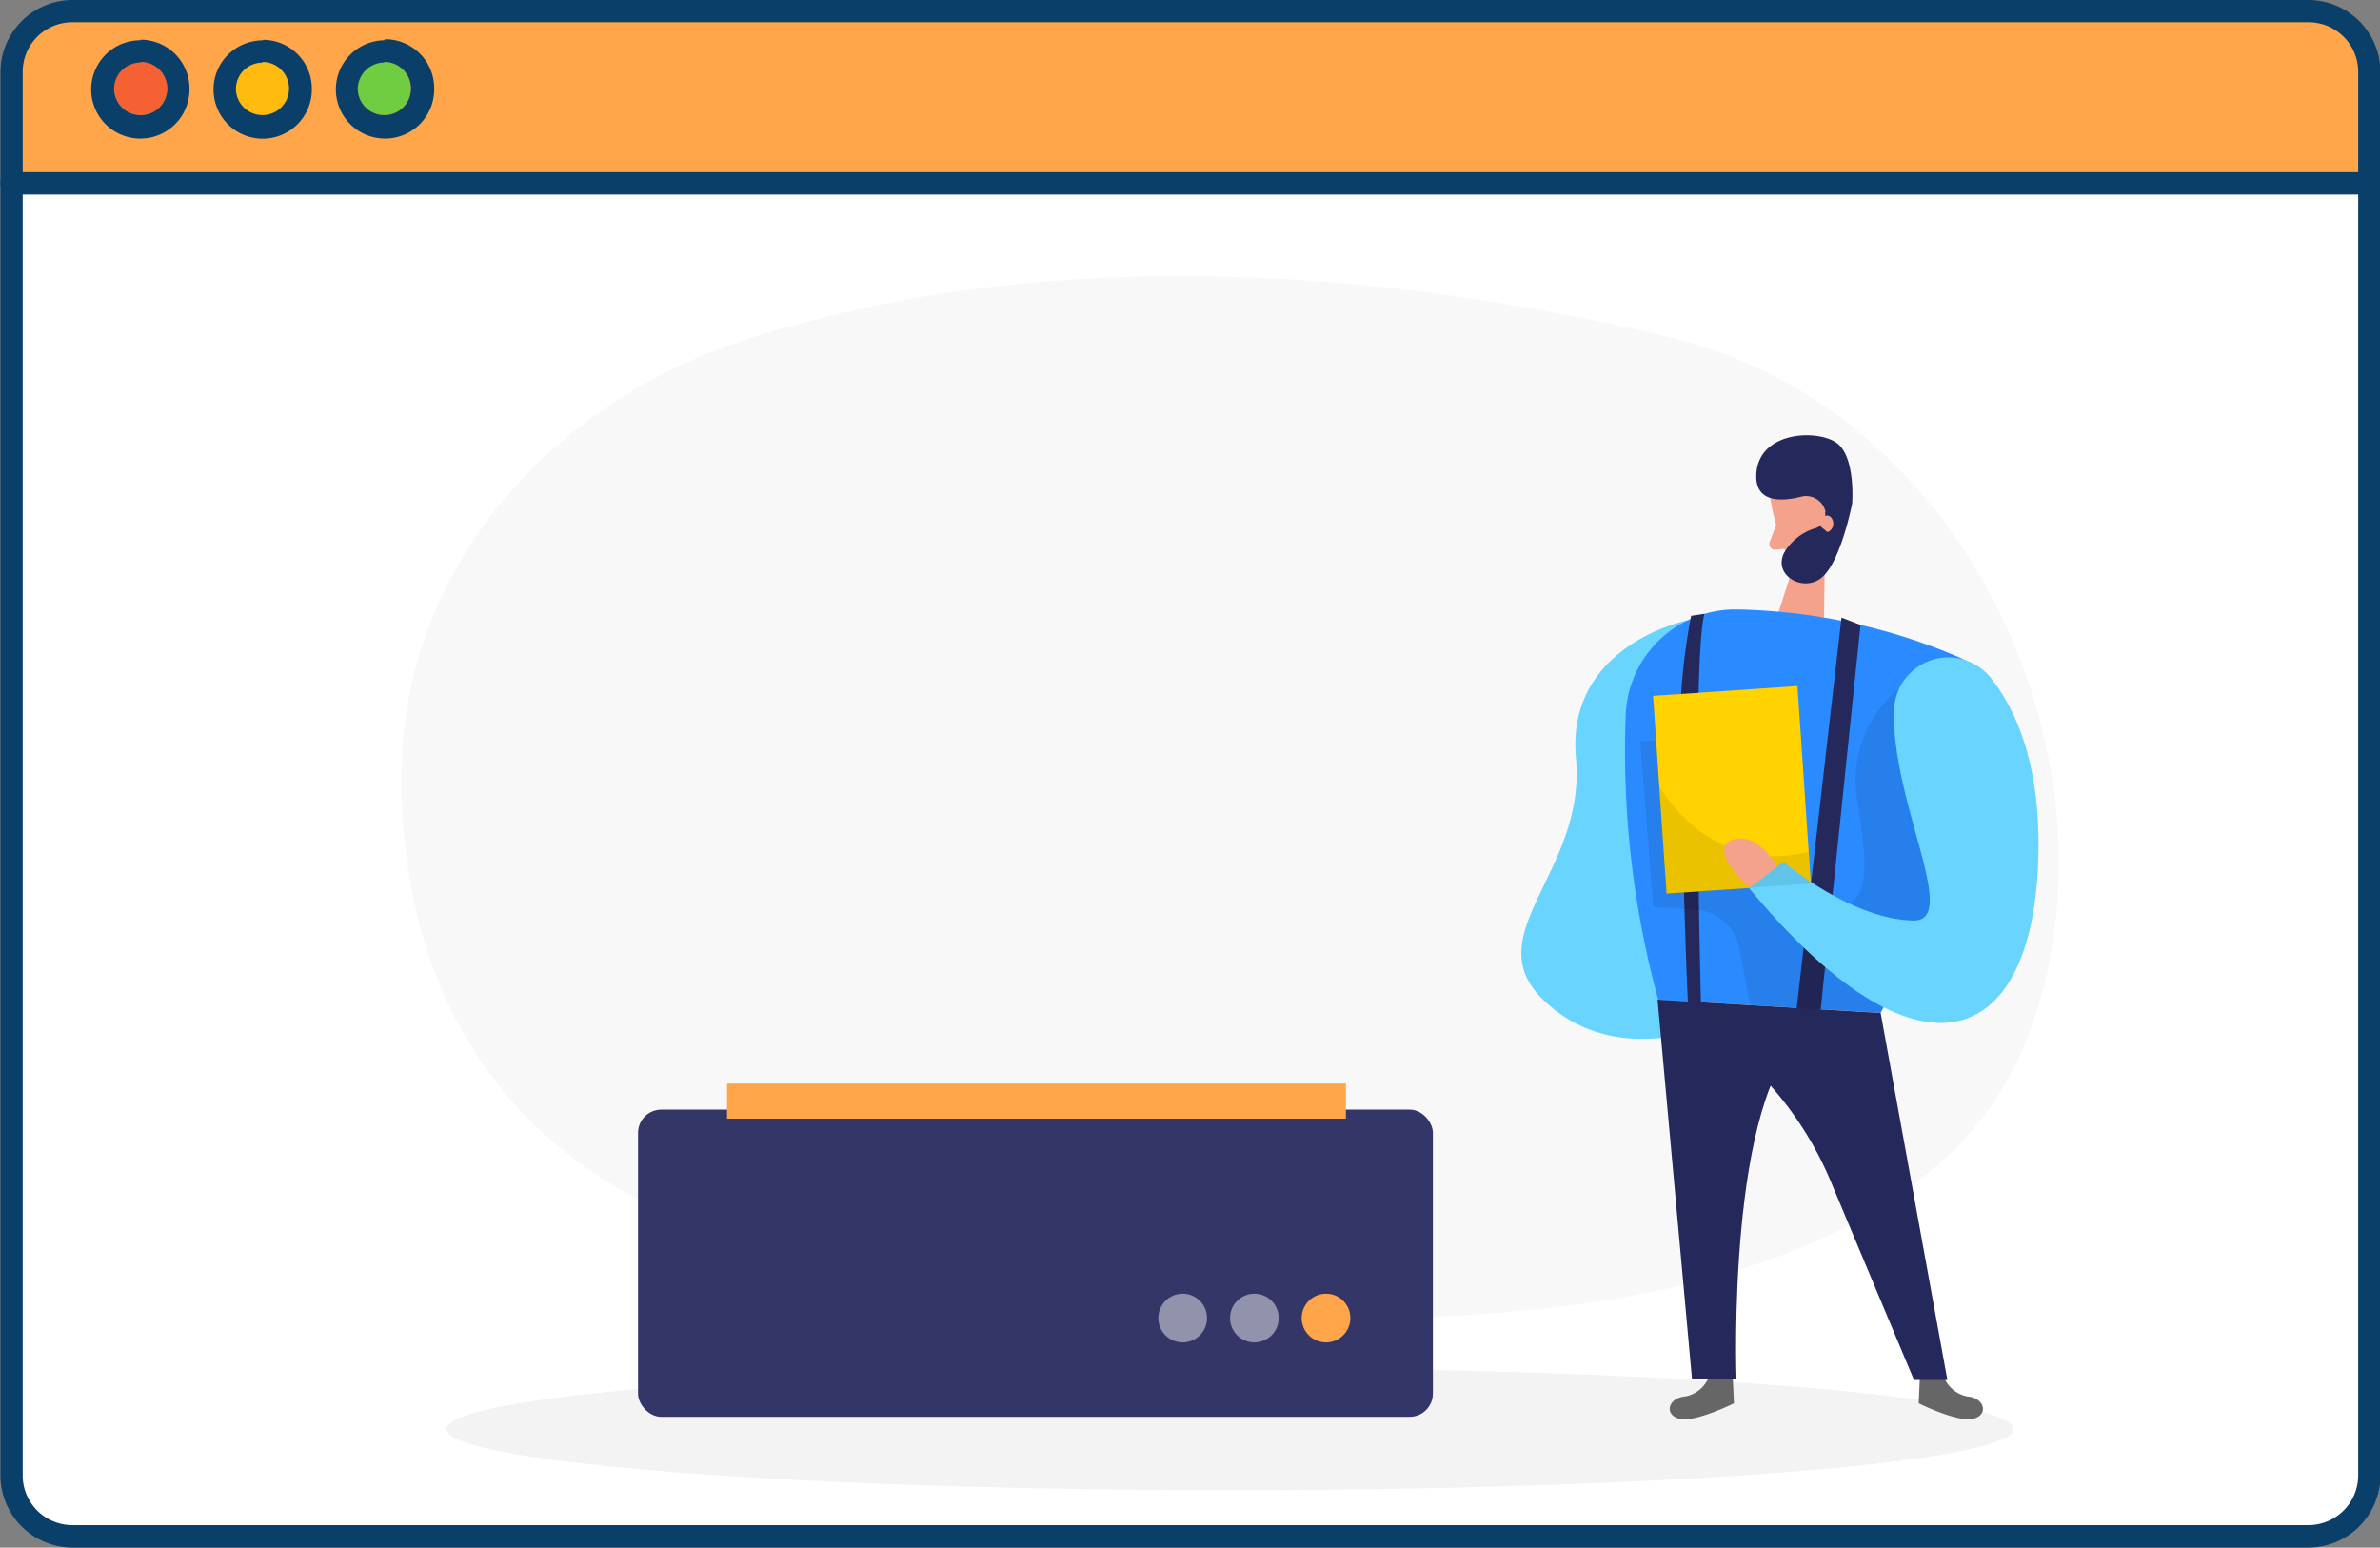
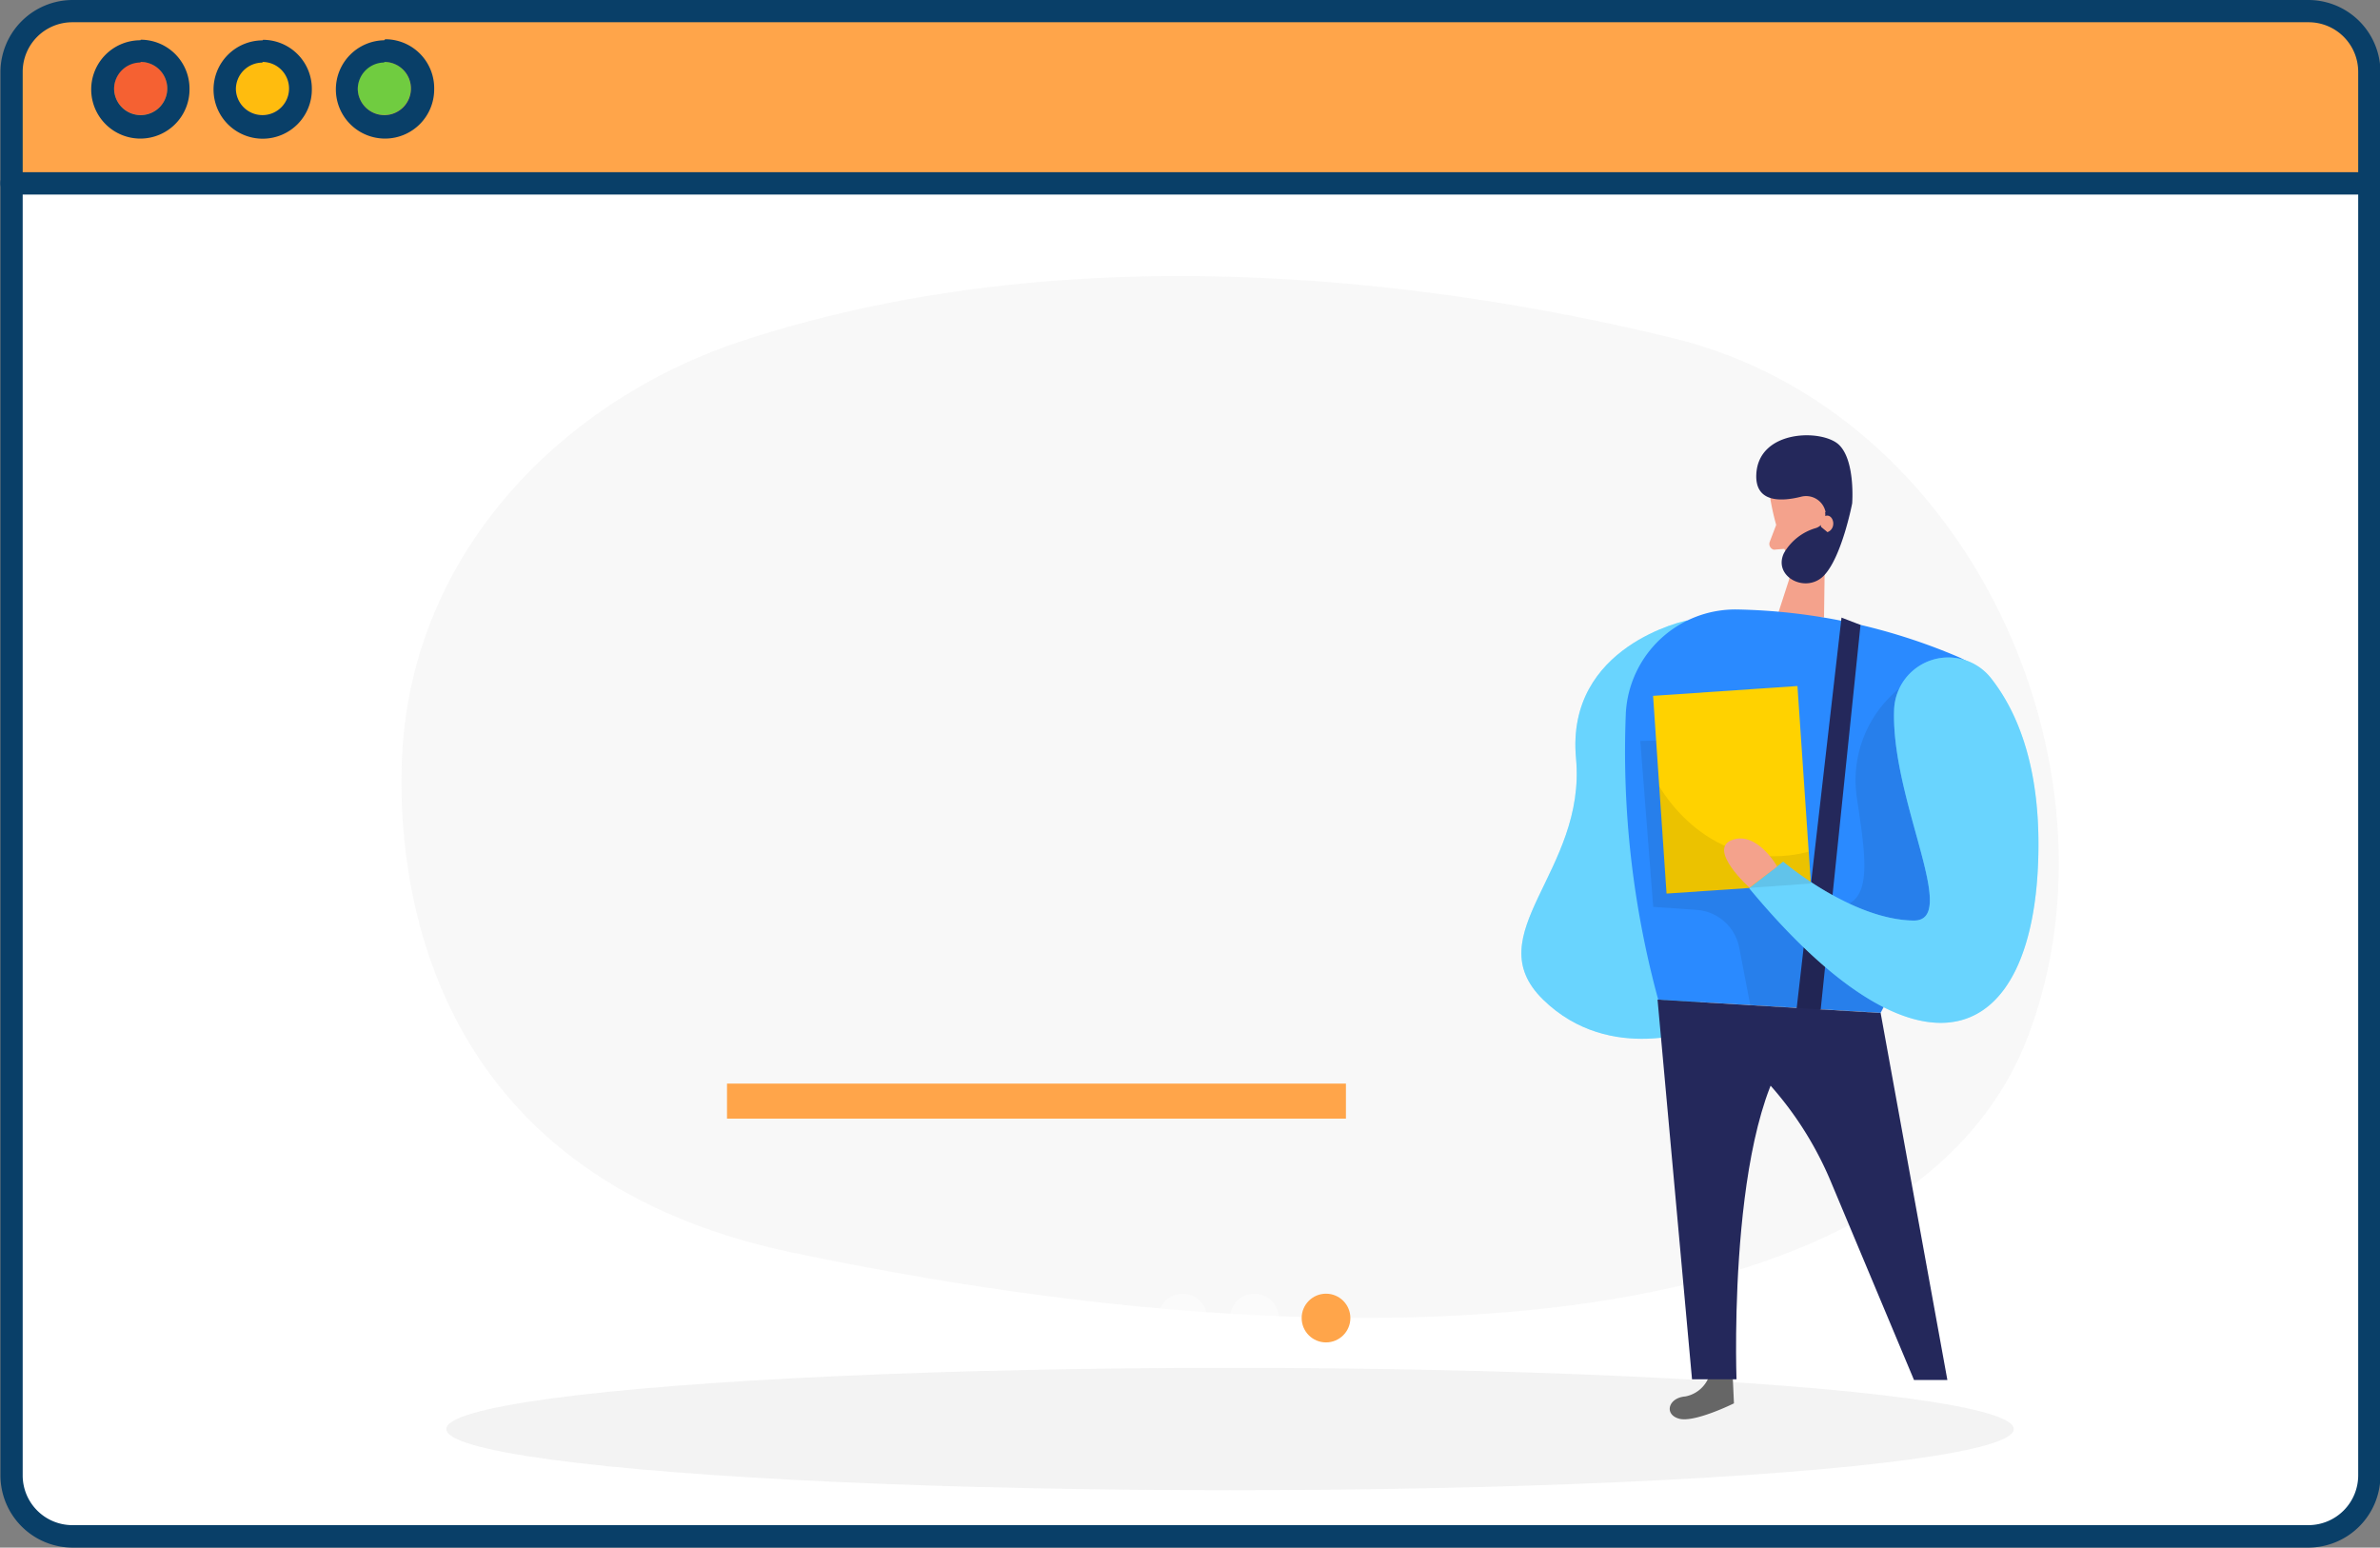
<svg xmlns="http://www.w3.org/2000/svg" id="Capa_1" data-name="Capa 1" viewBox="0 0 214 139.15">
  <rect x="0" y="0" width="214" height="139.15" fill="#808080" stroke="none" />
  <title>img-host-01</title>
  <path d="M213,16.46V132.67a5.47,5.47,0,0,1-5.47,5.47H6.44A5.47,5.47,0,0,1,1,132.68H1V16.46Z" transform="translate(0.04 0)" style="fill:#fff" />
  <path d="M207.56,139.15H6.44A6.5,6.5,0,0,1,0,132.67V16.46a1,1,0,0,1,1-1H213a1,1,0,0,1,1,1V132.67A6.5,6.5,0,0,1,207.56,139.15ZM2,17.48V132.67a4.47,4.47,0,0,0,4.45,4.46H207.56a4.48,4.48,0,0,0,4.44-4.46V17.48Z" transform="translate(0.04 0)" style="fill:#093f68" />
  <path d="M6.44,1H207.57A5.46,5.46,0,0,1,213,6.43h0v10H1v-10A5.48,5.48,0,0,1,6.44,1Z" transform="translate(0.04 0)" style="fill:#ffa54a" />
  <path d="M213,17.48H1a1,1,0,0,1-1-1v-10A6.5,6.5,0,0,1,6.46,0H207.57A6.49,6.49,0,0,1,214,6.43v10a1,1,0,0,1-1,1Zm-211-2H212v-9A4.46,4.46,0,0,0,207.52,2H6.44A4.46,4.46,0,0,0,2,6.43Z" transform="translate(0.04 0)" style="fill:#093f68" />
  <circle cx="12.65" cy="7.95" r="2.39" style="fill:#f56132" />
  <path d="M12.6,5.57A2.39,2.39,0,1,1,10.22,8V8h0a2.38,2.38,0,0,1,2.37-2.38h0m0-2A4.42,4.42,0,1,0,17,8V8h0a4.4,4.4,0,0,0-4.39-4.43h0Z" transform="translate(0.04 0)" style="fill:#093f68" />
  <circle cx="23.6" cy="7.95" r="2.39" style="fill:#ffbc0e" />
  <path d="M23.56,5.57A2.39,2.39,0,1,1,21.17,8h0a2.39,2.39,0,0,1,2.39-2.37m0-2A4.42,4.42,0,1,0,28,8V8h0a4.4,4.4,0,0,0-4.38-4.42h0Z" transform="translate(0.04 0)" style="fill:#093f68" />
  <circle cx="34.55" cy="7.95" r="2.39" style="fill:#70cc40" />
  <path d="M34.51,5.57A2.39,2.39,0,1,1,32.13,8V8h0a2.4,2.4,0,0,1,2.38-2.38m0-2A4.42,4.42,0,1,0,39,8h0a4.4,4.4,0,0,0-4.33-4.47h-.08Z" transform="translate(0.04 0)" style="fill:#093f68" />
  <ellipse cx="110.6" cy="128.49" rx="70.47" ry="5.5" style="fill:#e6e6e6;opacity:0.45;isolation:isolate" />
  <path d="M66.87,30.59c-16,5.19-30,18.86-30.77,37.69-.43,10.47,1.85,37.34,35,44.32C124.41,123.8,172.32,120,182.38,93c9-24-5.24-56-31.84-62.56C131.78,25.84,98,20.45,66.87,30.59Z" transform="translate(0.04 0)" style="fill:#e6e6e6;opacity:0.3;isolation:isolate" />
  <path d="M159.19,45.12a21.17,21.17,0,0,0,1.72,5.37,1.69,1.69,0,0,0,2.31.65h0a3.77,3.77,0,0,0,2.12-3.49l.24-3.14a3,3,0,0,0-2.14-2.81C161.23,40.89,158.74,43.1,159.19,45.12Z" transform="translate(0.04 0)" style="fill:#f4a28c" />
-   <path d="M174.72,123.73a2.83,2.83,0,0,0,2.14,1.83c1.53.12,1.94,1.62.56,2s-4.94-1.38-4.94-1.38l.1-2.21Z" transform="translate(0.04 0)" style="fill:#666" />
  <path d="M153.64,123.73a2.83,2.83,0,0,1-2.15,1.83c-1.53.12-1.93,1.62-.55,2s4.93-1.38,4.93-1.38l-.1-2.21Z" transform="translate(0.04 0)" style="fill:#666" />
  <path d="M151.67,55.78s-10.95,2.22-10,12.41-9,15.8-2.95,21.7,14.22,2.58,14.22,2.58Z" transform="translate(0.04 0)" style="fill:#68e1fd" />
  <path d="M151.67,55.78s-10.95,2.22-10,12.41-9,15.8-2.95,21.7,14.22,2.58,14.22,2.58Z" transform="translate(0.04 0)" style="fill:#6abeff;opacity:0.39;isolation:isolate" />
  <polygon points="164.11 48.01 164.01 55.53 159.87 55.19 161.6 49.85 164.11 48.01" style="fill:#f4a28c" />
  <path d="M159.67,47.19l-.58,1.52a.54.54,0,0,0,.31.7.51.51,0,0,0,.24,0l1.31-.1Z" transform="translate(0.04 0)" style="fill:#f4a28c" />
  <path d="M161.34,50.57A3.55,3.55,0,0,0,163,50a3,3,0,0,1-2.19,2.1Z" transform="translate(0.04 0)" style="fill:#ce8172;opacity:0.31;isolation:isolate" />
  <path d="M156.15,54.8A53.15,53.15,0,0,1,176,59.05a7.65,7.65,0,0,1,4.06,10c-.06.14-.12.28-.19.42L169.06,91.07l-20-1.19a84.87,84.87,0,0,1-2.91-25.81A9.86,9.86,0,0,1,156.15,54.8Z" transform="translate(0.04 0)" style="fill:#2a8aff" />
-   <path d="M152.9,90.12s-.82-30.87.32-34.93l-1.2.18a56.63,56.63,0,0,0-1,12.26c.15,6,.63,23,.77,23A5.83,5.83,0,0,0,152.9,90.12Z" transform="translate(0.04 0)" style="fill:#24285b" />
  <polygon points="163.71 90.76 167.29 56.19 165.58 55.53 161.4 91.96 163.71 90.76" style="fill:#24285b" />
  <path d="M169.06,91.08l6,33h-3l-7.5-17.89a31.1,31.1,0,0,0-13.33-15L149,89.88Z" transform="translate(0.04 0)" style="fill:#24285b" />
  <path d="M170.72,61.92a10.61,10.61,0,0,0-3.81,9.73c.92,6.24,1.85,11.09-3.9,9.64s-8.85-14.84-8.85-14.84l-6.71.17,1.16,14.92,3.9.27a4.2,4.2,0,0,1,3.83,3.37l1,5.21,11.69.69,1.66-2.46L178,80.7l.89-12.59Z" transform="translate(0.04 0)" style="opacity:0.08;isolation:isolate" />
  <rect x="149.19" y="62.1" width="13.01" height="17.82" transform="translate(-4.42 10.73) rotate(-3.89)" style="fill:#ffd200" />
  <path d="M149,89.88l3.1,34.14h4s-.93-25.7,6.25-31.15Z" transform="translate(0.04 0)" style="fill:#24285b" />
  <path d="M170.27,63.84A4.88,4.88,0,0,1,179,61c2.3,2.93,4.42,7.82,4.24,15.86-.37,17.14-10.44,21.75-26,3l3.06-2.38s6.13,5.22,11.73,5.29C176.22,82.8,170,72,170.27,63.84Z" transform="translate(0.04 0)" style="fill:#68e1fd" />
  <path d="M170.27,63.84A4.88,4.88,0,0,1,179,61c2.3,2.93,4.42,7.82,4.24,15.86-.37,17.14-10.44,21.75-26,3l3.06-2.38s6.13,5.22,11.73,5.29C176.22,82.8,170,72,170.27,63.84Z" transform="translate(0.04 0)" style="fill:#6abeff;opacity:0.39;isolation:isolate" />
  <path d="M149.15,70.68s4.46,8.22,13.44,5.9l.2,2.86-13,.92Z" transform="translate(0.04 0)" style="opacity:0.08;isolation:isolate" />
  <path d="M159.76,77.91s-1.83-3.23-4.07-2.38,1.57,4.28,1.57,4.28Z" transform="translate(0.04 0)" style="fill:#f4a28c" />
  <path d="M164.06,46.05a1.25,1.25,0,0,1-.79,1.42,4.86,4.86,0,0,0-2.91,2.27c-1,2.12,2,3.68,3.61,2s2.53-6.48,2.53-6.48.3-3.8-1.17-5.25-7.26-1.42-7.45,2.64c-.12,2.6,2.31,2.45,4.07,2A1.79,1.79,0,0,1,164.1,46s0,.05,0,.08Z" transform="translate(0.04 0)" style="fill:#24285b" />
  <path d="M163.7,47.37s-.21-.85.45-1,1,1.13.13,1.48Z" transform="translate(0.04 0)" style="fill:#f4a28c" />
-   <rect x="57.37" y="99.77" width="71.47" height="27.62" rx="2.09" ry="2.09" style="fill:#24285b" />
  <rect x="57.56" y="69.63" width="71.47" height="27.62" rx="2.09" ry="2.09" style="fill:#fff;opacity:0.07;isolation:isolate" />
-   <rect x="57.37" y="99.77" width="71.47" height="27.62" rx="2.09" ry="2.09" style="fill:#fff;opacity:0.07;isolation:isolate" />
  <circle cx="119.23" cy="118.51" r="2.19" style="fill:#ffa54a" />
  <circle cx="112.79" cy="118.51" r="2.19" style="fill:#fff;opacity:0.46;isolation:isolate" />
  <circle cx="106.34" cy="118.51" r="2.19" style="fill:#fff;opacity:0.46;isolation:isolate" />
  <rect x="65.37" y="97.43" width="55.65" height="3.15" style="fill:#ffa54a" />
</svg>